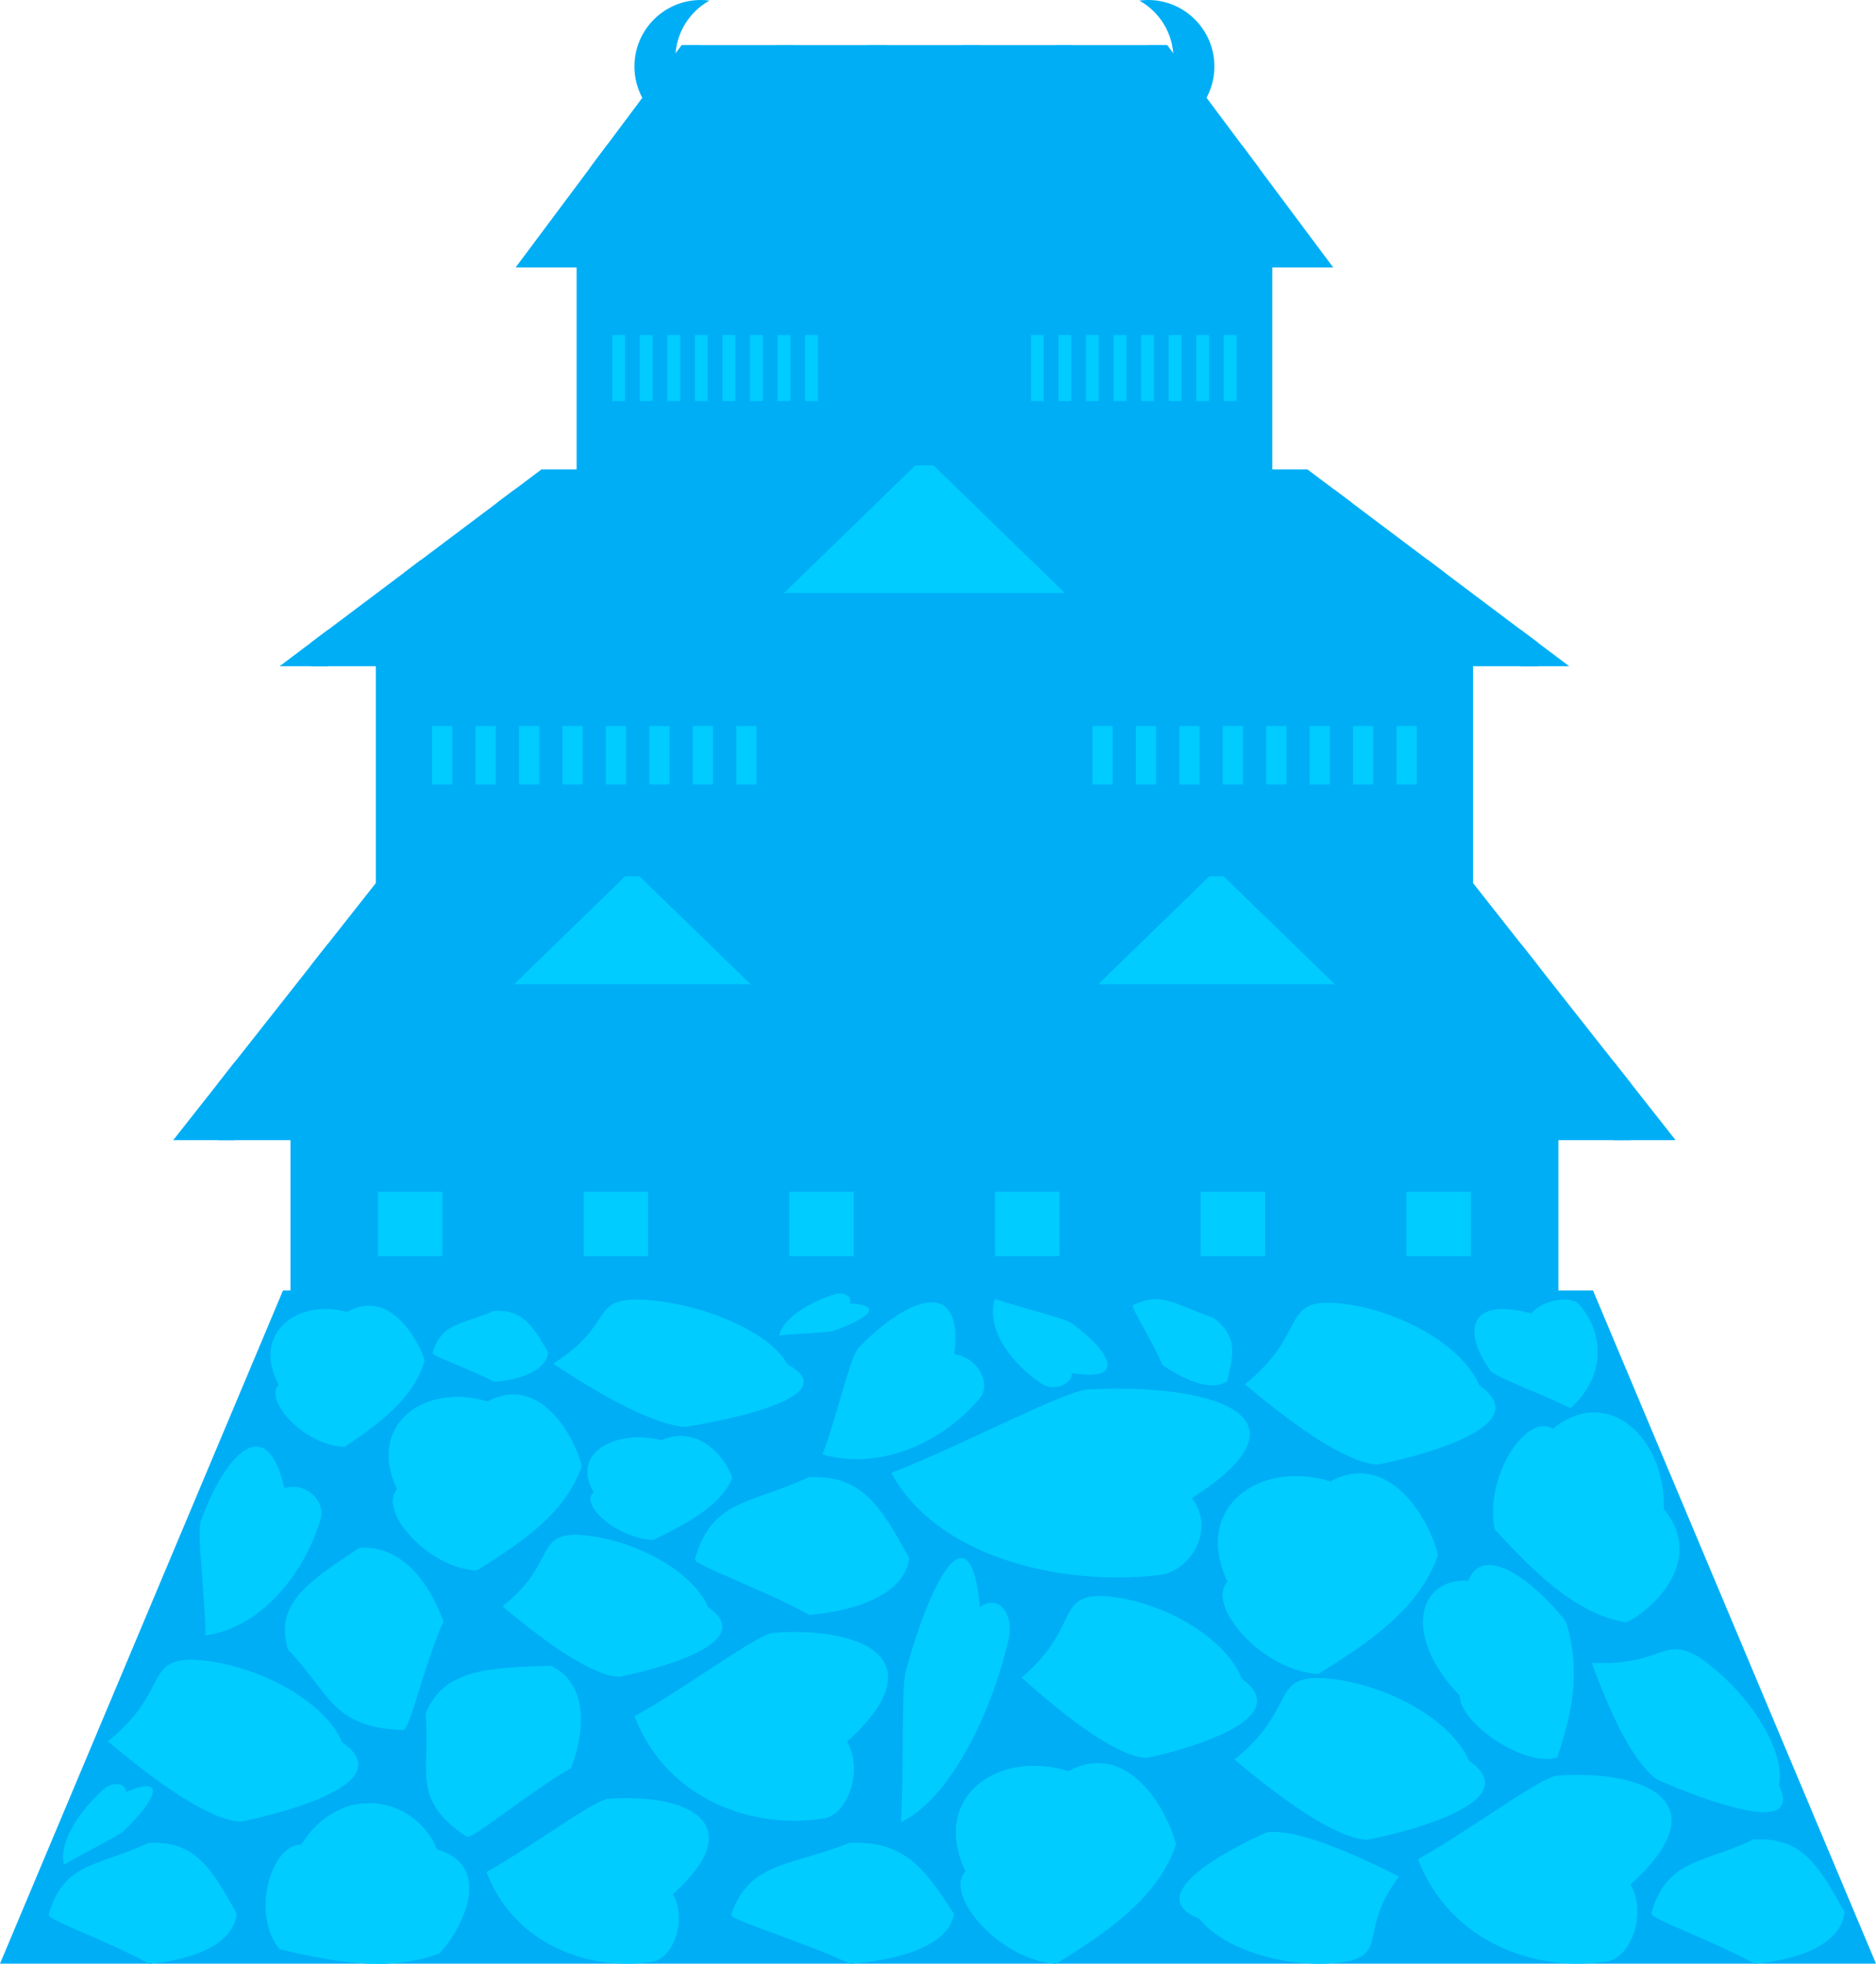
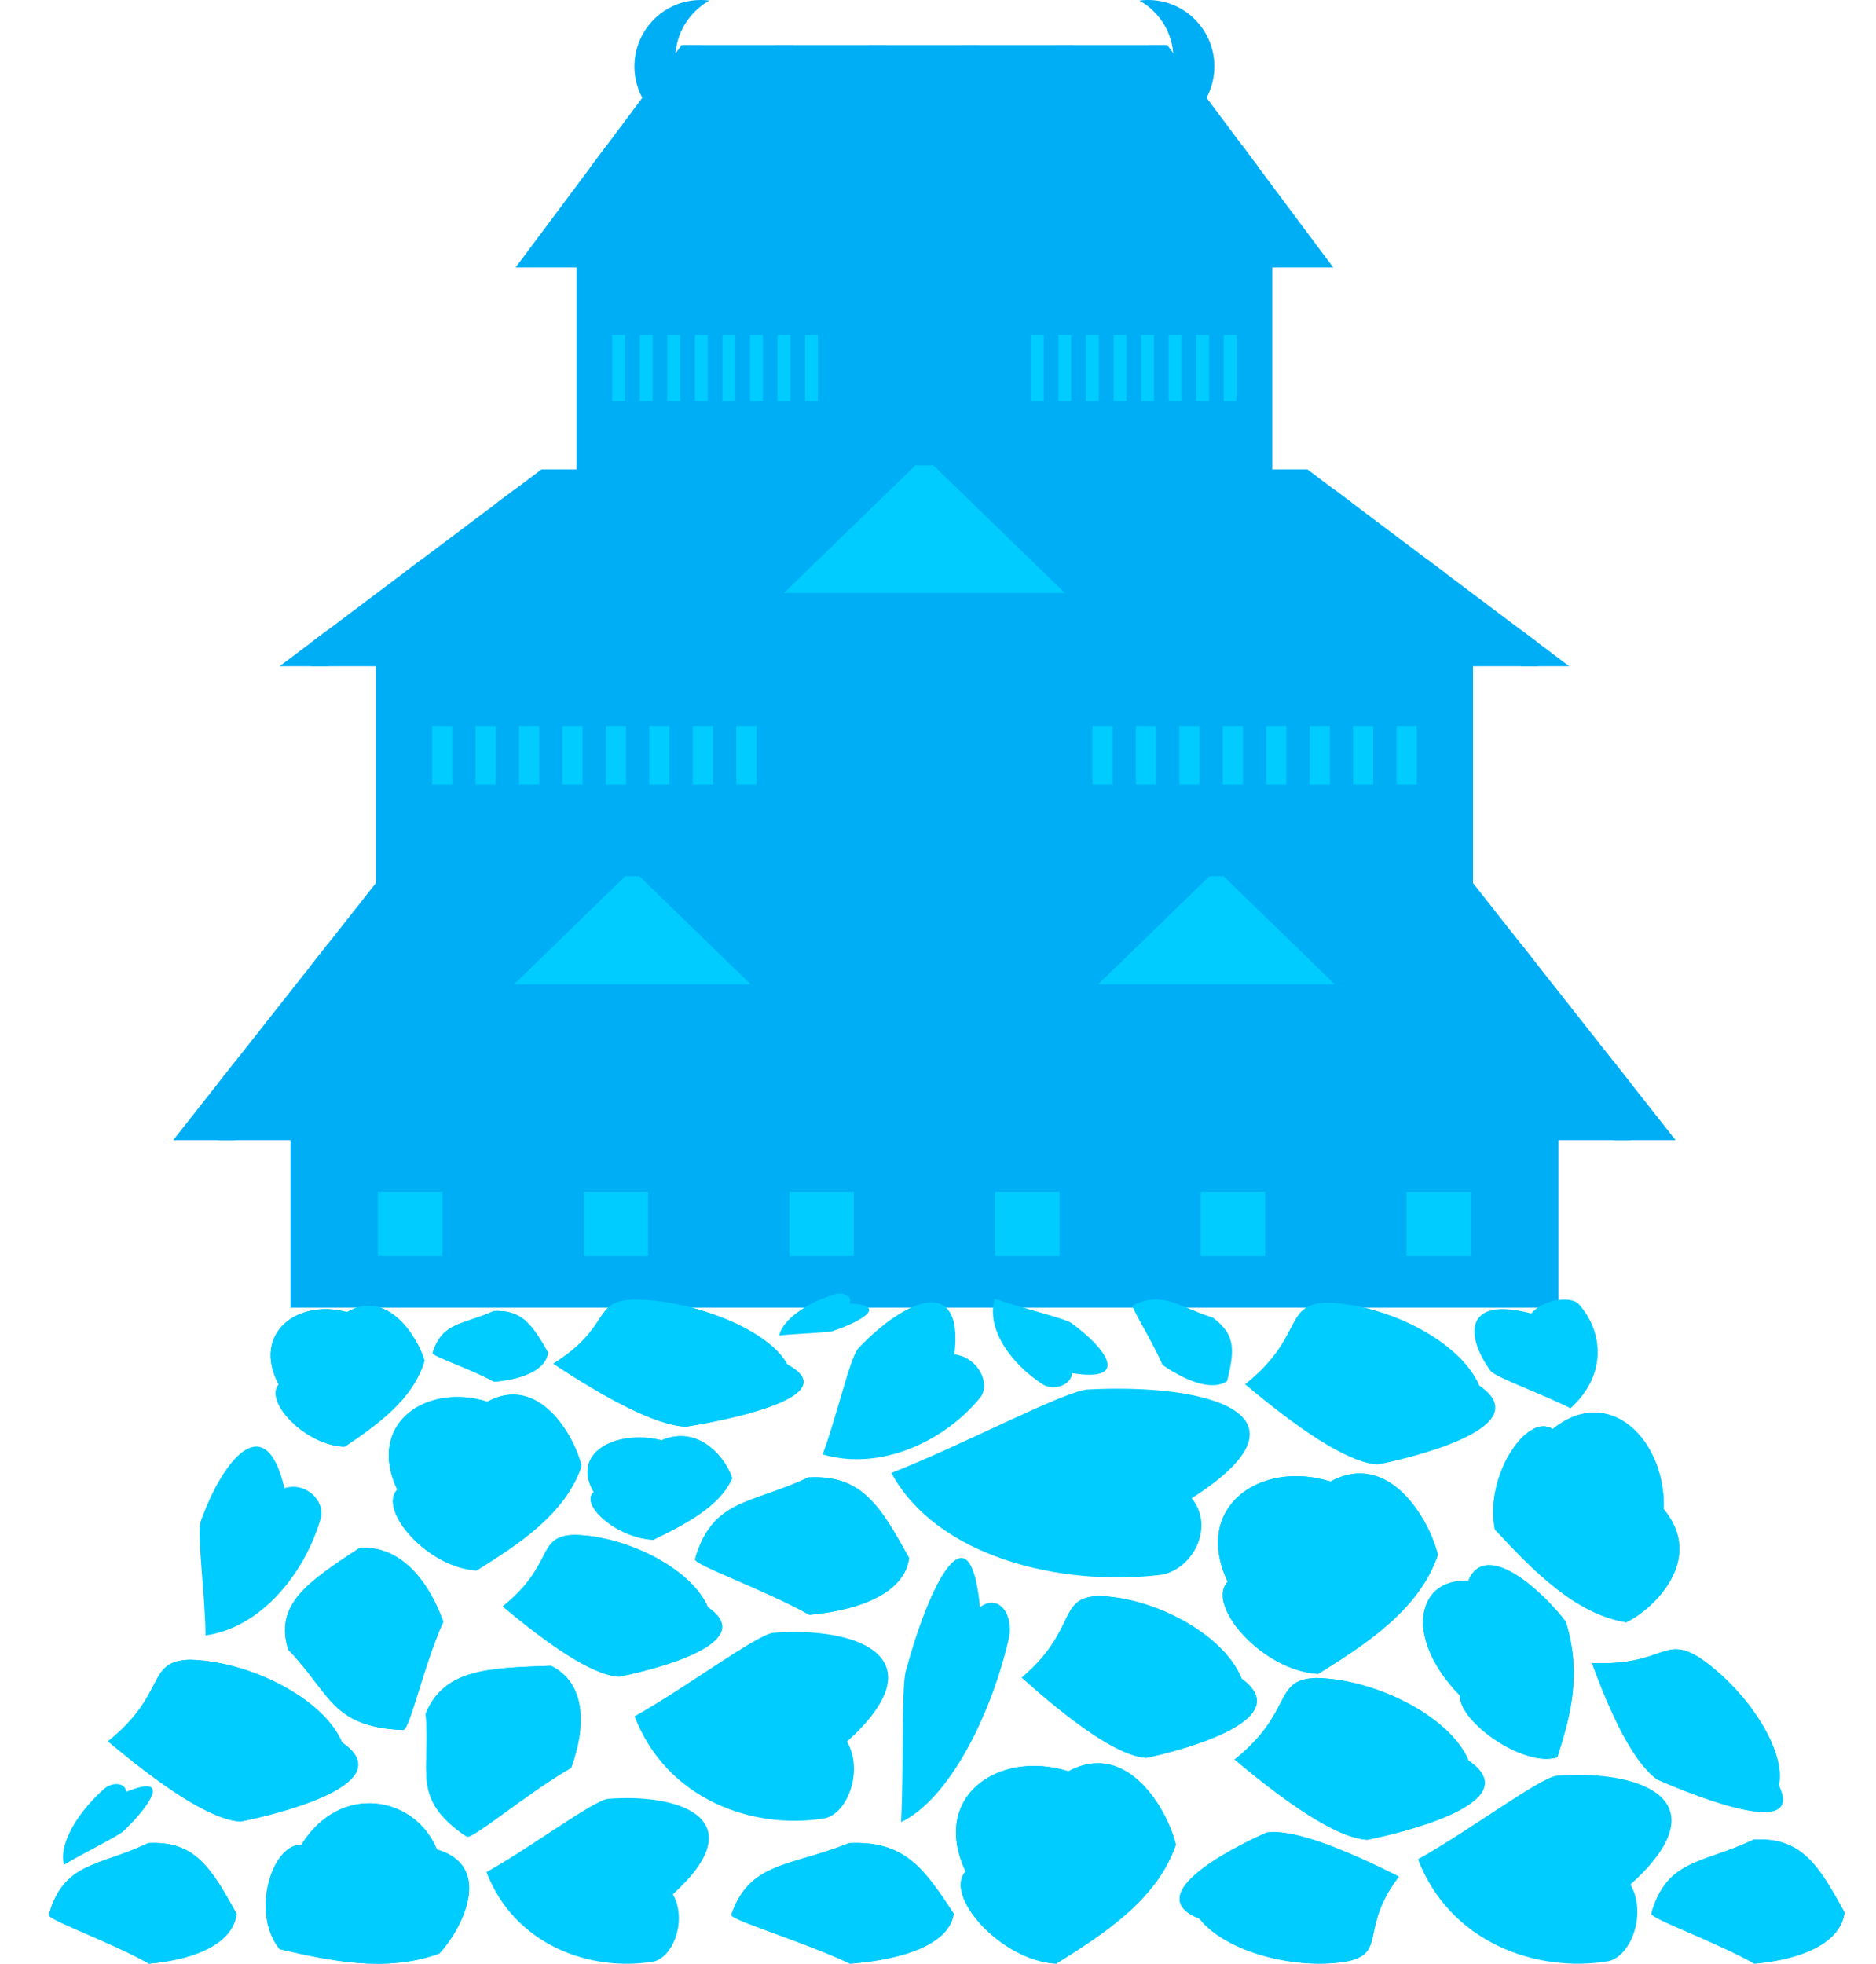
<svg xmlns="http://www.w3.org/2000/svg" viewBox="0 0 259.53 271.63">
  <defs>
    <style>
      .cls-1 {
        isolation: isolate;
      }

      .cls-2 {
        fill: #00AEF6;
      }

      .cls-2, .cls-3 {
        stroke-width: 0px;
      }

      .cls-3 {
        fill: #00ccff;
        fill-opacity="0.5"        
      }

      .cls-4 {
        mix-blend-mode: multiply;
      }
    </style>
  </defs>
  <g class="cls-1">
    <g id="_レイヤー_2" data-name="レイヤー 2">
      <g id="First_view" data-name="First view">
        <g class="cls-4">
          <rect class="cls-2" x="40.19" y="141.32" width="175.4" height="39.57" />
          <g>
            <polygon class="cls-2" points="231.81 157.72 23.96 157.72 66.17 104.17 189.61 104.17 231.81 157.72" />
            <g>
              <polygon class="cls-2" points="45.41 130.5 43.04 133.52 43.04 157.72 45.41 157.72 45.41 130.5" />
              <rect class="cls-2" x="68.78" y="104.17" width="2.38" height="53.55" />
              <rect class="cls-2" x="94.52" y="104.17" width="2.38" height="53.55" />
              <rect class="cls-2" x="120.26" y="104.17" width="2.38" height="53.55" />
              <rect class="cls-2" x="146" y="104.17" width="2.38" height="53.55" />
              <rect class="cls-2" x="171.75" y="104.17" width="2.38" height="53.55" />
              <polygon class="cls-2" points="199.86 117.18 197.49 114.17 197.49 157.72 199.86 157.72 199.86 117.18" />
              <polygon class="cls-2" points="225.61 149.85 223.23 146.83 223.23 157.72 225.61 157.72 225.61 149.85" />
              <polygon class="cls-2" points="32.54 146.83 30.17 149.85 30.17 157.72 32.54 157.72 32.54 146.83" />
              <polygon class="cls-2" points="58.28 114.17 55.91 117.18 55.91 157.72 58.28 157.72 58.28 114.17" />
              <rect class="cls-2" x="81.65" y="104.17" width="2.38" height="53.55" />
              <rect class="cls-2" x="107.39" y="104.17" width="2.38" height="53.55" />
              <rect class="cls-2" x="133.13" y="104.17" width="2.38" height="53.55" />
              <rect class="cls-2" x="158.88" y="104.17" width="2.38" height="53.55" />
              <rect class="cls-2" x="184.62" y="104.17" width="2.38" height="53.55" />
              <polygon class="cls-2" points="212.74 133.52 210.36 130.5 210.36 157.72 212.74 157.72 212.74 133.52" />
            </g>
          </g>
          <rect class="cls-2" x="51.99" y="90.27" width="151.79" height="38.16" />
          <g>
            <rect class="cls-3" x="151.13" y="100.43" width="2.79" height="8.09" />
            <rect class="cls-3" x="157.14" y="100.43" width="2.79" height="8.09" />
            <rect class="cls-3" x="163.15" y="100.43" width="2.79" height="8.09" />
            <rect class="cls-3" x="169.16" y="100.43" width="2.79" height="8.09" />
            <rect class="cls-3" x="175.17" y="100.43" width="2.79" height="8.09" />
            <rect class="cls-3" x="181.18" y="100.43" width="2.79" height="8.09" />
            <rect class="cls-3" x="187.19" y="100.43" width="2.79" height="8.09" />
            <rect class="cls-3" x="193.21" y="100.43" width="2.79" height="8.09" />
          </g>
          <g>
            <rect class="cls-3" x="59.78" y="100.43" width="2.79" height="8.09" />
            <rect class="cls-3" x="65.79" y="100.43" width="2.79" height="8.09" />
            <rect class="cls-3" x="71.8" y="100.43" width="2.79" height="8.09" />
            <rect class="cls-3" x="77.81" y="100.43" width="2.79" height="8.09" />
            <rect class="cls-3" x="83.82" y="100.43" width="2.79" height="8.09" />
            <rect class="cls-3" x="89.83" y="100.43" width="2.79" height="8.09" />
            <rect class="cls-3" x="95.84" y="100.43" width="2.79" height="8.09" />
            <rect class="cls-3" x="101.86" y="100.43" width="2.79" height="8.09" />
          </g>
          <polygon class="cls-2" points="217.09 92.16 38.68 92.16 74.91 64.93 180.87 64.93 217.09 92.16" />
          <g>
            <polygon class="cls-2" points="45.41 87.1 43.04 88.88 43.04 92.16 45.41 92.16 45.41 87.1" />
            <polygon class="cls-2" points="71.15 67.75 68.78 69.53 68.78 92.16 71.15 92.16 71.15 67.75" />
            <rect class="cls-2" x="94.52" y="64.93" width="2.38" height="27.23" />
            <rect class="cls-2" x="120.26" y="64.93" width="2.38" height="27.23" />
            <rect class="cls-2" x="146" y="64.93" width="2.38" height="27.23" />
            <rect class="cls-2" x="171.75" y="64.93" width="2.38" height="27.23" />
            <polygon class="cls-2" points="199.86 79.21 197.49 77.42 197.49 92.16 199.86 92.16 199.86 79.21" />
            <polygon class="cls-2" points="58.28 77.42 55.91 79.21 55.91 92.16 58.28 92.16 58.28 77.42" />
            <rect class="cls-2" x="81.65" y="64.93" width="2.38" height="27.23" />
            <rect class="cls-2" x="107.39" y="64.93" width="2.38" height="27.23" />
            <rect class="cls-2" x="133.13" y="64.93" width="2.38" height="27.23" />
            <rect class="cls-2" x="158.88" y="64.93" width="2.38" height="27.23" />
            <polygon class="cls-2" points="186.99 69.53 184.62 67.74 184.62 92.16 186.99 92.16 186.99 69.53" />
            <polygon class="cls-2" points="212.74 88.88 210.36 87.1 210.36 92.16 212.74 92.16 212.74 88.88" />
          </g>
          <g>
-             <polygon class="cls-2" points="259.53 271.63 0 271.63 39.15 178.51 220.38 178.51 259.53 271.63" />
            <g>
              <path class="cls-3" d="M32.73,264.72c-.45,3.96-5.39,6.3-12.11,6.91-5.72-3.15-13.22-8.99-13.88-6.74,2.13-7.39,6.8-6.64,13.77-9.94,6.54-.37,8.79,3.6,12.22,9.77Z" />
              <path class="cls-3" d="M32.73,264.72c-.45,3.96-5.39,6.3-12.11,6.91-5.72-3.15-13.97-6.04-13.88-6.74,2.13-7.39,6.8-6.64,13.77-9.94,6.54-.37,8.79,3.6,12.22,9.77Z" />
            </g>
            <g>
              <path class="cls-3" d="M165.91,265.39c-9-3.54,7.02-10.9,9.29-11.89,3.73-.58,10.95,2.37,18.32,6.08-5.44,7.16-1.73,10.4-6.87,11.67-6.94,1.36-17-1.09-20.73-5.87Z" />
              <path class="cls-3" d="M165.91,265.39c-9-3.54,7.02-10.9,9.29-11.89,3.73-.58,10.95,2.37,18.32,6.08-5.44,7.16-1.73,10.4-6.87,11.67-6.94,1.36-17-1.09-20.73-5.87Z" />
            </g>
            <g>
              <path class="cls-3" d="M60.77,270.22c-7.32,2.68-15.07,1.03-22.08-.6-3.98-4.82-1.21-14.48,3.01-14.46,5.4-8.67,15.75-6.69,18.74.67,8.03,2.35,3.37,11.16.33,14.4Z" />
              <path class="cls-3" d="M60.77,270.22c-7.32,2.68-15.07,1.03-22.08-.6-3.98-4.82-1.21-14.48,3.01-14.46,5.4-8.67,15.75-6.69,18.74.67,8.03,2.35,3.37,11.16.33,14.4Z" />
            </g>
            <path class="cls-3" d="M84.05,248.83c-2.27.44-10.71,6.77-16.75,10.13,3.85,10.06,14.31,13.85,23.13,12.37,2.76-.64,4.66-5.83,2.65-9.3,11.09-10.01,1.69-14.02-9.02-13.2Z" />
            <g>
              <path class="cls-3" d="M131.94,264.72c-.53,3.96-6.39,6.3-14.34,6.91-6.78-3.15-15.67-8.99-16.44-6.74,2.53-7.39,8.06-6.64,16.31-9.94,7.75-.37,10.42,3.6,14.48,9.77Z" />
              <path class="cls-3" d="M131.94,264.72c-.53,3.96-6.39,6.3-14.34,6.91-6.78-3.15-16.56-6.04-16.44-6.74,2.53-7.39,8.06-6.64,16.31-9.94,7.75-.37,10.42,3.6,14.48,9.77Z" />
            </g>
            <g>
              <path class="cls-3" d="M97.95,222.34c7.75,5.32-9.84,9.11-12.31,9.6-3.78-.22-9.97-4.59-16.09-9.73,7.26-5.81,4.56-9.73,9.91-9.89,7.12.13,16.2,4.61,18.49,10.03Z" />
              <path class="cls-3" d="M97.95,222.34c7.75,5.32-9.84,9.11-12.31,9.6-3.78-.22-9.97-4.59-16.09-9.73,7.26-5.81,4.56-9.73,9.91-9.89,7.12.13,16.2,4.61,18.49,10.03Z" />
            </g>
            <g>
              <path class="cls-3" d="M80.46,202.8c-2.25,6.61-8.64,10.77-14.53,14.44-6.81-.38-13.67-8.36-10.98-11.19-4.31-9.12,4.01-14.81,12.47-12.16,7.19-3.9,12.08,4.81,13.04,8.91Z" />
              <path class="cls-3" d="M80.46,202.8c-2.25,6.61-8.64,10.77-14.53,14.44-6.81-.38-13.67-8.36-10.98-11.19-4.31-9.12,4.01-14.81,12.47-12.16,7.19-3.9,12.08,4.81,13.04,8.91Z" />
            </g>
            <path class="cls-3" d="M27.75,210.49c-.51,1.94.63,10.11.68,15.73,7.79-1.06,13.86-8.79,15.97-16.28.54-2.38-2.12-5-5.05-4.08-2.58-11.1-8.41-4.26-11.6,4.63Z" />
            <g>
              <path class="cls-3" d="M76.2,230.42c4.56,2.21,5.13,7.76,2.81,14.13-6.4,3.75-16.85,7.9-14.43,9.52-7.92-5.3-4.9-9.19-5.7-17.01,2.53-6.1,8.34-6.34,17.33-6.63Z" />
              <path class="cls-3" d="M76.2,230.42c4.56,2.21,5.13,7.76,2.81,14.13-6.4,3.75-13.64,9.92-14.43,9.52-7.92-5.3-4.9-9.19-5.7-17.01,2.53-6.1,8.34-6.34,17.33-6.63Z" />
            </g>
            <g>
              <path class="cls-3" d="M47.32,241.03c8.83,6.06-11.22,10.39-14.04,10.94-4.31-.25-11.37-5.24-18.34-11.1,8.28-6.63,5.2-11.09,11.3-11.28,8.11.15,18.47,5.26,21.08,11.43Z" />
              <path class="cls-3" d="M47.32,241.03c8.83,6.06-11.22,10.39-14.04,10.94-4.31-.25-11.37-5.24-18.34-11.1,8.28-6.63,5.2-11.09,11.3-11.28,8.11.15,18.47,5.26,21.08,11.43Z" />
            </g>
            <g>
              <path class="cls-3" d="M162.67,255.17c-2.57,7.53-9.84,12.27-16.56,16.46-7.77-.44-15.59-9.53-12.52-12.75-4.91-10.4,4.58-16.89,14.22-13.86,8.2-4.45,13.77,5.48,14.86,10.15Z" />
              <path class="cls-3" d="M162.67,255.17c-2.57,7.53-9.84,12.27-16.56,16.46-7.77-.44-15.59-9.53-12.52-12.75-4.91-10.4,4.58-16.89,14.22-13.86,8.2-4.45,13.77,5.48,14.86,10.15Z" />
            </g>
            <path class="cls-3" d="M106.89,225.87c-2.59.5-12.21,7.72-19.1,11.54,4.39,11.46,16.32,15.79,26.37,14.1,3.14-.73,5.32-6.64,3.02-10.6,12.65-11.42,1.92-15.98-10.29-15.04Z" />
            <g>
              <path class="cls-3" d="M255.17,264.52c-.46,4.07-5.55,6.48-12.45,7.11-5.88-3.24-13.6-9.25-14.28-6.93,2.2-7.6,7-6.83,14.16-10.23,6.73-.39,9.05,3.7,12.57,10.05Z" />
              <path class="cls-3" d="M255.17,264.52c-.46,4.07-5.55,6.48-12.45,7.11-5.88-3.24-14.38-6.21-14.28-6.93,2.2-7.6,7-6.83,14.16-10.23,6.73-.39,9.05,3.7,12.57,10.05Z" />
            </g>
            <g>
              <path class="cls-3" d="M203.18,243.55c8.83,6.06-11.22,10.39-14.04,10.94-4.31-.25-11.37-5.24-18.34-11.1,8.28-6.63,5.2-11.09,11.3-11.28,8.11.15,18.47,5.26,21.08,11.43Z" />
              <path class="cls-3" d="M203.18,243.55c8.83,6.06-11.22,10.39-14.04,10.94-4.31-.25-11.37-5.24-18.34-11.1,8.28-6.63,5.2-11.09,11.3-11.28,8.11.15,18.47,5.26,21.08,11.43Z" />
            </g>
            <g>
              <path class="cls-3" d="M58.72,188.22c-1.55,5.32-6.47,8.81-11.02,11.89-5.44-.11-11.19-6.27-9.15-8.59-3.76-7.14,2.64-11.9,9.47-10.02,5.57-3.3,9.79,3.49,10.7,6.72Z" />
              <path class="cls-3" d="M58.72,188.22c-1.55,5.32-6.47,8.81-11.02,11.89-5.44-.11-11.19-6.27-9.15-8.59-3.76-7.14,2.64-11.9,9.47-10.02,5.57-3.3,9.79,3.49,10.7,6.72Z" />
            </g>
            <path class="cls-3" d="M215.27,245.64c-2.59.5-12.21,7.72-19.1,11.54,4.39,11.46,16.32,15.79,26.37,14.1,3.14-.73,5.32-6.64,3.02-10.6,12.65-11.42,1.92-15.98-10.29-15.04Z" />
            <g>
              <path class="cls-3" d="M49.7,214.15c5.2-.46,9.32,3.8,11.63,10.18-2.77,6.26-8.59,14.86-5.54,14.98-9.99-.4-10.08-5.1-15.91-11.1-1.96-6.26,2.64-9.34,9.82-14.06Z" />
              <path class="cls-3" d="M49.7,214.15c5.2-.46,9.32,3.8,11.63,10.18-2.77,6.26-4.62,14.92-5.54,14.98-9.99-.4-10.08-5.1-15.91-11.1-1.96-6.26,2.64-9.34,9.82-14.06Z" />
            </g>
            <g>
              <path class="cls-3" d="M171.78,232.22c8.3,6.06-10.54,10.39-13.19,10.94-4.05-.25-10.68-5.24-17.23-11.1,7.78-6.63,4.88-11.09,10.61-11.28,7.62.15,17.35,5.26,19.8,11.43Z" />
              <path class="cls-3" d="M171.78,232.22c8.3,6.06-10.54,10.39-13.19,10.94-4.05-.25-10.68-5.24-17.23-11.1,7.78-6.63,4.88-11.09,10.61-11.28,7.62.15,17.35,5.26,19.8,11.43Z" />
            </g>
            <g>
              <path class="cls-3" d="M216.62,224.34c2.3,7.4.53,13.39-1.19,18.75-4.62,1.44-13.59-4.91-13.46-8.54-7.97-8.22-5.82-16.31,1.15-15.86,2.43-5.95,10.54,1.69,13.49,5.64Z" />
              <path class="cls-3" d="M216.62,224.34c2.3,7.4.53,13.39-1.19,18.75-4.62,1.44-13.59-4.91-13.46-8.54-7.97-8.22-5.82-16.31,1.15-15.86,2.43-5.95,10.54,1.69,13.49,5.64Z" />
            </g>
            <path class="cls-3" d="M125.28,231.23c-.58,2.71-.24,13.34-.62,20.82,6.75-3.25,12.53-15,14.92-25.48.65-3.3-1.43-6.17-4.01-4.25-1.35-14.19-6.87-3.7-10.28,8.91Z" />
            <g>
              <path class="cls-3" d="M125.76,215.5c-.51,4.51-6.14,7.18-13.8,7.88-6.52-3.6-15.07-10.25-15.82-7.68,2.43-8.42,7.75-7.57,15.69-11.33,7.46-.43,10.02,4.1,13.93,11.14Z" />
              <path class="cls-3" d="M125.76,215.5c-.51,4.51-6.14,7.18-13.8,7.88-6.52-3.6-15.93-6.89-15.82-7.68,2.43-8.42,7.75-7.57,15.69-11.33,7.46-.43,10.02,4.1,13.93,11.14Z" />
            </g>
            <g>
              <path class="cls-3" d="M246.08,246.98c3.98,8.18-14.28.3-16.82-.83-3.33-2.39-6.43-9.01-9.02-16.1,10.01.39,9.82-3.85,14.8-.79,6.42,4.31,12.1,12.71,11.04,17.72Z" />
              <path class="cls-3" d="M246.08,246.98c3.98,8.18-14.28.3-16.82-.83-3.33-2.39-6.43-9.01-9.02-16.1,10.01.39,9.82-3.85,14.8-.79,6.42,4.31,12.1,12.71,11.04,17.72Z" />
            </g>
            <g>
              <path class="cls-3" d="M198.92,215.09c-2.57,7.53-9.84,12.27-16.56,16.46-7.77-.44-15.59-9.53-12.52-12.75-4.91-10.4,4.58-16.89,14.22-13.86,8.2-4.45,13.77,5.48,14.86,10.15Z" />
              <path class="cls-3" d="M198.92,215.09c-2.57,7.53-9.84,12.27-16.56,16.46-7.77-.44-15.59-9.53-12.52-12.75-4.91-10.4,4.58-16.89,14.22-13.86,8.2-4.45,13.77,5.48,14.86,10.15Z" />
            </g>
            <path class="cls-3" d="M150.32,192.21c-3.66.5-17.26,7.72-27.01,11.54,6.21,11.46,23.07,15.79,37.28,14.1,4.44-.73,7.52-6.64,4.27-10.6,17.88-11.42,2.72-15.98-14.55-15.04Z" />
            <g>
              <path class="cls-3" d="M75.82,187.08c-.27,2.32-3.32,3.69-7.45,4.05-3.52-1.85-8.13-5.27-8.53-3.95,1.31-4.33,4.18-3.89,8.47-5.83,4.02-.22,5.41,2.11,7.51,5.73Z" />
              <path class="cls-3" d="M75.82,187.08c-.27,2.32-3.32,3.69-7.45,4.05-3.52-1.85-8.59-3.54-8.53-3.95,1.31-4.33,4.18-3.89,8.47-5.83,4.02-.22,5.41,2.11,7.51,5.73Z" />
            </g>
            <g>
              <path class="cls-3" d="M108.93,188.75c8.83,4.76-11.22,8.16-14.04,8.6-4.31-.2-11.37-4.11-18.34-8.72,8.28-5.21,5.2-8.72,11.3-8.86,8.11.11,18.47,4.13,21.08,8.98Z" />
              <path class="cls-3" d="M108.93,188.75c8.83,4.76-11.22,8.16-14.04,8.6-4.31-.2-11.37-4.11-18.34-8.72,8.28-5.21,5.2-8.72,11.3-8.86,8.11.11,18.47,4.13,21.08,8.98Z" />
            </g>
            <g>
              <path class="cls-3" d="M101.29,204.48c-1.69,3.9-6.48,6.35-10.9,8.52-5.11-.23-10.26-4.93-8.24-6.6-3.23-5.38,3.01-8.74,9.36-7.17,5.39-2.3,9.07,2.83,9.78,5.25Z" />
              <path class="cls-3" d="M101.29,204.48c-1.69,3.9-6.48,6.35-10.9,8.52-5.11-.23-10.26-4.93-8.24-6.6-3.23-5.38,3.01-8.74,9.36-7.17,5.39-2.3,9.07,2.83,9.78,5.25Z" />
            </g>
            <path class="cls-3" d="M148.19,182.99c-1.15-.71-6.84-2.04-10.57-3.32-1.26,4.19,2.32,9.07,6.73,11.88,1.43.83,3.84.09,3.97-1.61,7.98,1.28,4.94-3.26-.13-6.95Z" />
            <g>
-               <path class="cls-3" d="M169.78,191.02c-1.89,1.36-5.34.27-8.95-2.21-1.53-3.55-2.82-8.86-4.1-8.25,4.17-2.02,6.19.16,11.05,1.7,3.42,2.5,2.88,4.96,1.99,8.76Z" />
              <path class="cls-3" d="M169.78,191.02c-1.89,1.36-5.34.27-8.95-2.21-1.53-3.55-4.44-8.02-4.1-8.25,4.17-2.02,6.19.16,11.05,1.7,3.42,2.5,2.88,4.96,1.99,8.76Z" />
            </g>
            <g>
-               <path class="cls-3" d="M204.63,191.64c8.83,6.06-11.22,10.39-14.04,10.94-4.31-.25-11.37-5.24-18.34-11.1,8.28-6.63,5.2-11.09,11.3-11.28,8.11.15,18.47,5.26,21.08,11.43Z" />
              <path class="cls-3" d="M204.63,191.64c8.83,6.06-11.22,10.39-14.04,10.94-4.31-.25-11.37-5.24-18.34-11.1,8.28-6.63,5.2-11.09,11.3-11.28,8.11.15,18.47,5.26,21.08,11.43Z" />
            </g>
            <g>
              <path class="cls-3" d="M224.97,224.41c-7.11-1.17-12.95-7.23-18.17-12.85-1.48-7.38,4.49-16.24,8-13.88,7.8-6.34,15.67,1.51,15.36,11.08,5.8,6.97-1.43,13.86-5.2,15.66Z" />
              <path class="cls-3" d="M224.97,224.41c-7.11-1.17-12.95-7.23-18.17-12.85-1.48-7.38,4.49-16.24,8-13.88,7.8-6.34,15.67,1.51,15.36,11.08,5.8,6.97-1.43,13.86-5.2,15.66Z" />
            </g>
            <path class="cls-3" d="M118.7,186.54c-1.2,1.55-2.96,9.5-4.9,14.64,8.23,2.41,17.09-2.02,21.87-7.93,1.39-1.93-.36-5.48-3.64-5.91,1.34-11.24-6.96-7.53-13.33-.8Z" />
            <path class="cls-3" d="M206.22,189.66c.92.96,7.24,3.2,11.04,5.14,5.14-4.64,4.53-10.67,1.11-14.45-1.18-1.13-4.94-.59-6.52,1.34-9.36-2.48-9.17,3.11-5.62,7.97Z" />
            <path class="cls-3" d="M115.26,184.11c-.92.26-4.8.34-7.46.62.55-2.43,4.26-4.69,7.83-5.73,1.13-.29,2.36.38,1.9,1.32,5.25.2,1.97,2.34-2.27,3.78Z" />
-             <path class="cls-3" d="M17.07,253.31c-.91.77-5.31,2.91-8.21,4.63-.8-3.02,2.13-7.51,5.61-10.55,1.13-.92,2.94-.81,2.97.48,6.16-2.54,3.65,1.59-.37,5.44Z" />
+             <path class="cls-3" d="M17.07,253.31c-.91.77-5.31,2.91-8.21,4.63-.8-3.02,2.13-7.51,5.61-10.55,1.13-.92,2.94-.81,2.97.48,6.16-2.54,3.65,1.59-.37,5.44" />
          </g>
          <rect class="cls-2" x="79.77" y="34.86" width="96.24" height="43.1" />
          <polygon class="cls-2" points="184.44 37 71.33 37 94.3 6.24 161.48 6.24 184.44 37" />
          <g>
            <g>
              <rect class="cls-3" x="142.62" y="46.34" width="1.77" height="9.14" />
              <rect class="cls-3" x="146.43" y="46.34" width="1.77" height="9.14" />
              <rect class="cls-3" x="150.24" y="46.34" width="1.77" height="9.14" />
              <rect class="cls-3" x="154.06" y="46.34" width="1.77" height="9.14" />
              <rect class="cls-3" x="157.87" y="46.34" width="1.77" height="9.14" />
              <rect class="cls-3" x="161.68" y="46.34" width="1.77" height="9.14" />
              <rect class="cls-3" x="165.49" y="46.34" width="1.77" height="9.14" />
              <rect class="cls-3" x="169.3" y="46.34" width="1.77" height="9.14" />
            </g>
            <g>
              <rect class="cls-3" x="84.7" y="46.34" width="1.77" height="9.14" />
              <rect class="cls-3" x="88.51" y="46.34" width="1.77" height="9.14" />
              <rect class="cls-3" x="92.32" y="46.34" width="1.77" height="9.14" />
              <rect class="cls-3" x="96.14" y="46.34" width="1.77" height="9.14" />
              <rect class="cls-3" x="99.95" y="46.34" width="1.77" height="9.14" />
              <rect class="cls-3" x="103.76" y="46.34" width="1.77" height="9.14" />
              <rect class="cls-3" x="107.57" y="46.34" width="1.77" height="9.14" />
              <rect class="cls-3" x="111.38" y="46.34" width="1.77" height="9.14" />
            </g>
          </g>
          <g>
            <polygon class="cls-2" points="157.37 86.11 98.4 86.11 124.98 60.3 130.79 60.3 157.37 86.11" />
            <polygon class="cls-3" points="108.46 82.03 126.64 64.37 129.13 64.37 147.31 82.03 108.46 82.03" />
          </g>
          <g>
            <g>
              <polygon class="cls-2" points="113.42 140.03 61.54 140.03 84.93 117.32 90.03 117.32 113.42 140.03" />
              <polygon class="cls-3" points="71.12 136.15 86.5 121.21 88.46 121.21 103.84 136.15 71.12 136.15" />
            </g>
            <g>
              <polygon class="cls-2" points="194.23 140.03 142.36 140.03 165.74 117.32 170.84 117.32 194.23 140.03" />
              <polygon class="cls-3" points="151.93 136.15 167.31 121.21 169.27 121.21 184.65 136.15 151.93 136.15" />
            </g>
          </g>
          <g>
            <path class="cls-2" d="M93.43,8.02c.03-3.42,1.93-6.38,4.72-7.94-.36-.05-.73-.07-1.1-.08-5.08-.05-9.23,4.03-9.28,9.1-.05,5.08,4.03,9.23,9.1,9.28,1.65.02,3.21-.41,4.56-1.16-4.55-.59-8.05-4.5-8-9.2Z" />
            <path class="cls-2" d="M162.34,8.02c-.03-3.42-1.93-6.38-4.72-7.94.36-.05.73-.07,1.1-.08,5.08-.05,9.23,4.03,9.28,9.1.05,5.08-4.03,9.23-9.1,9.28-1.65.02-3.21-.41-4.56-1.16,4.55-.59,8.05-4.5,8-9.2Z" />
          </g>
          <g>
            <rect class="cls-3" x="52.29" y="164.85" width="8.91" height="8.91" />
            <rect class="cls-3" x="80.75" y="164.85" width="8.91" height="8.91" />
            <rect class="cls-3" x="109.2" y="164.85" width="8.91" height="8.91" />
            <rect class="cls-3" x="137.66" y="164.85" width="8.91" height="8.91" />
            <rect class="cls-3" x="166.11" y="164.85" width="8.91" height="8.91" />
            <rect class="cls-3" x="194.57" y="164.85" width="8.91" height="8.91" />
          </g>
          <g>
            <rect class="cls-2" x="94.52" y="6.24" width="2.38" height="30.76" />
            <rect class="cls-2" x="120.26" y="6.24" width="2.38" height="30.76" />
            <rect class="cls-2" x="146" y="6.24" width="2.38" height="30.76" />
            <polygon class="cls-2" points="174.12 23.17 171.75 19.99 171.75 37 174.12 37 174.12 23.17" />
            <polygon class="cls-2" points="84.03 19.99 81.65 23.17 81.65 37 84.03 37 84.03 19.99" />
            <rect class="cls-2" x="107.39" y="6.24" width="2.38" height="30.76" />
            <rect class="cls-2" x="133.13" y="6.24" width="2.38" height="30.76" />
            <rect class="cls-2" x="158.88" y="6.24" width="2.38" height="30.76" />
          </g>
        </g>
      </g>
    </g>
  </g>
</svg>